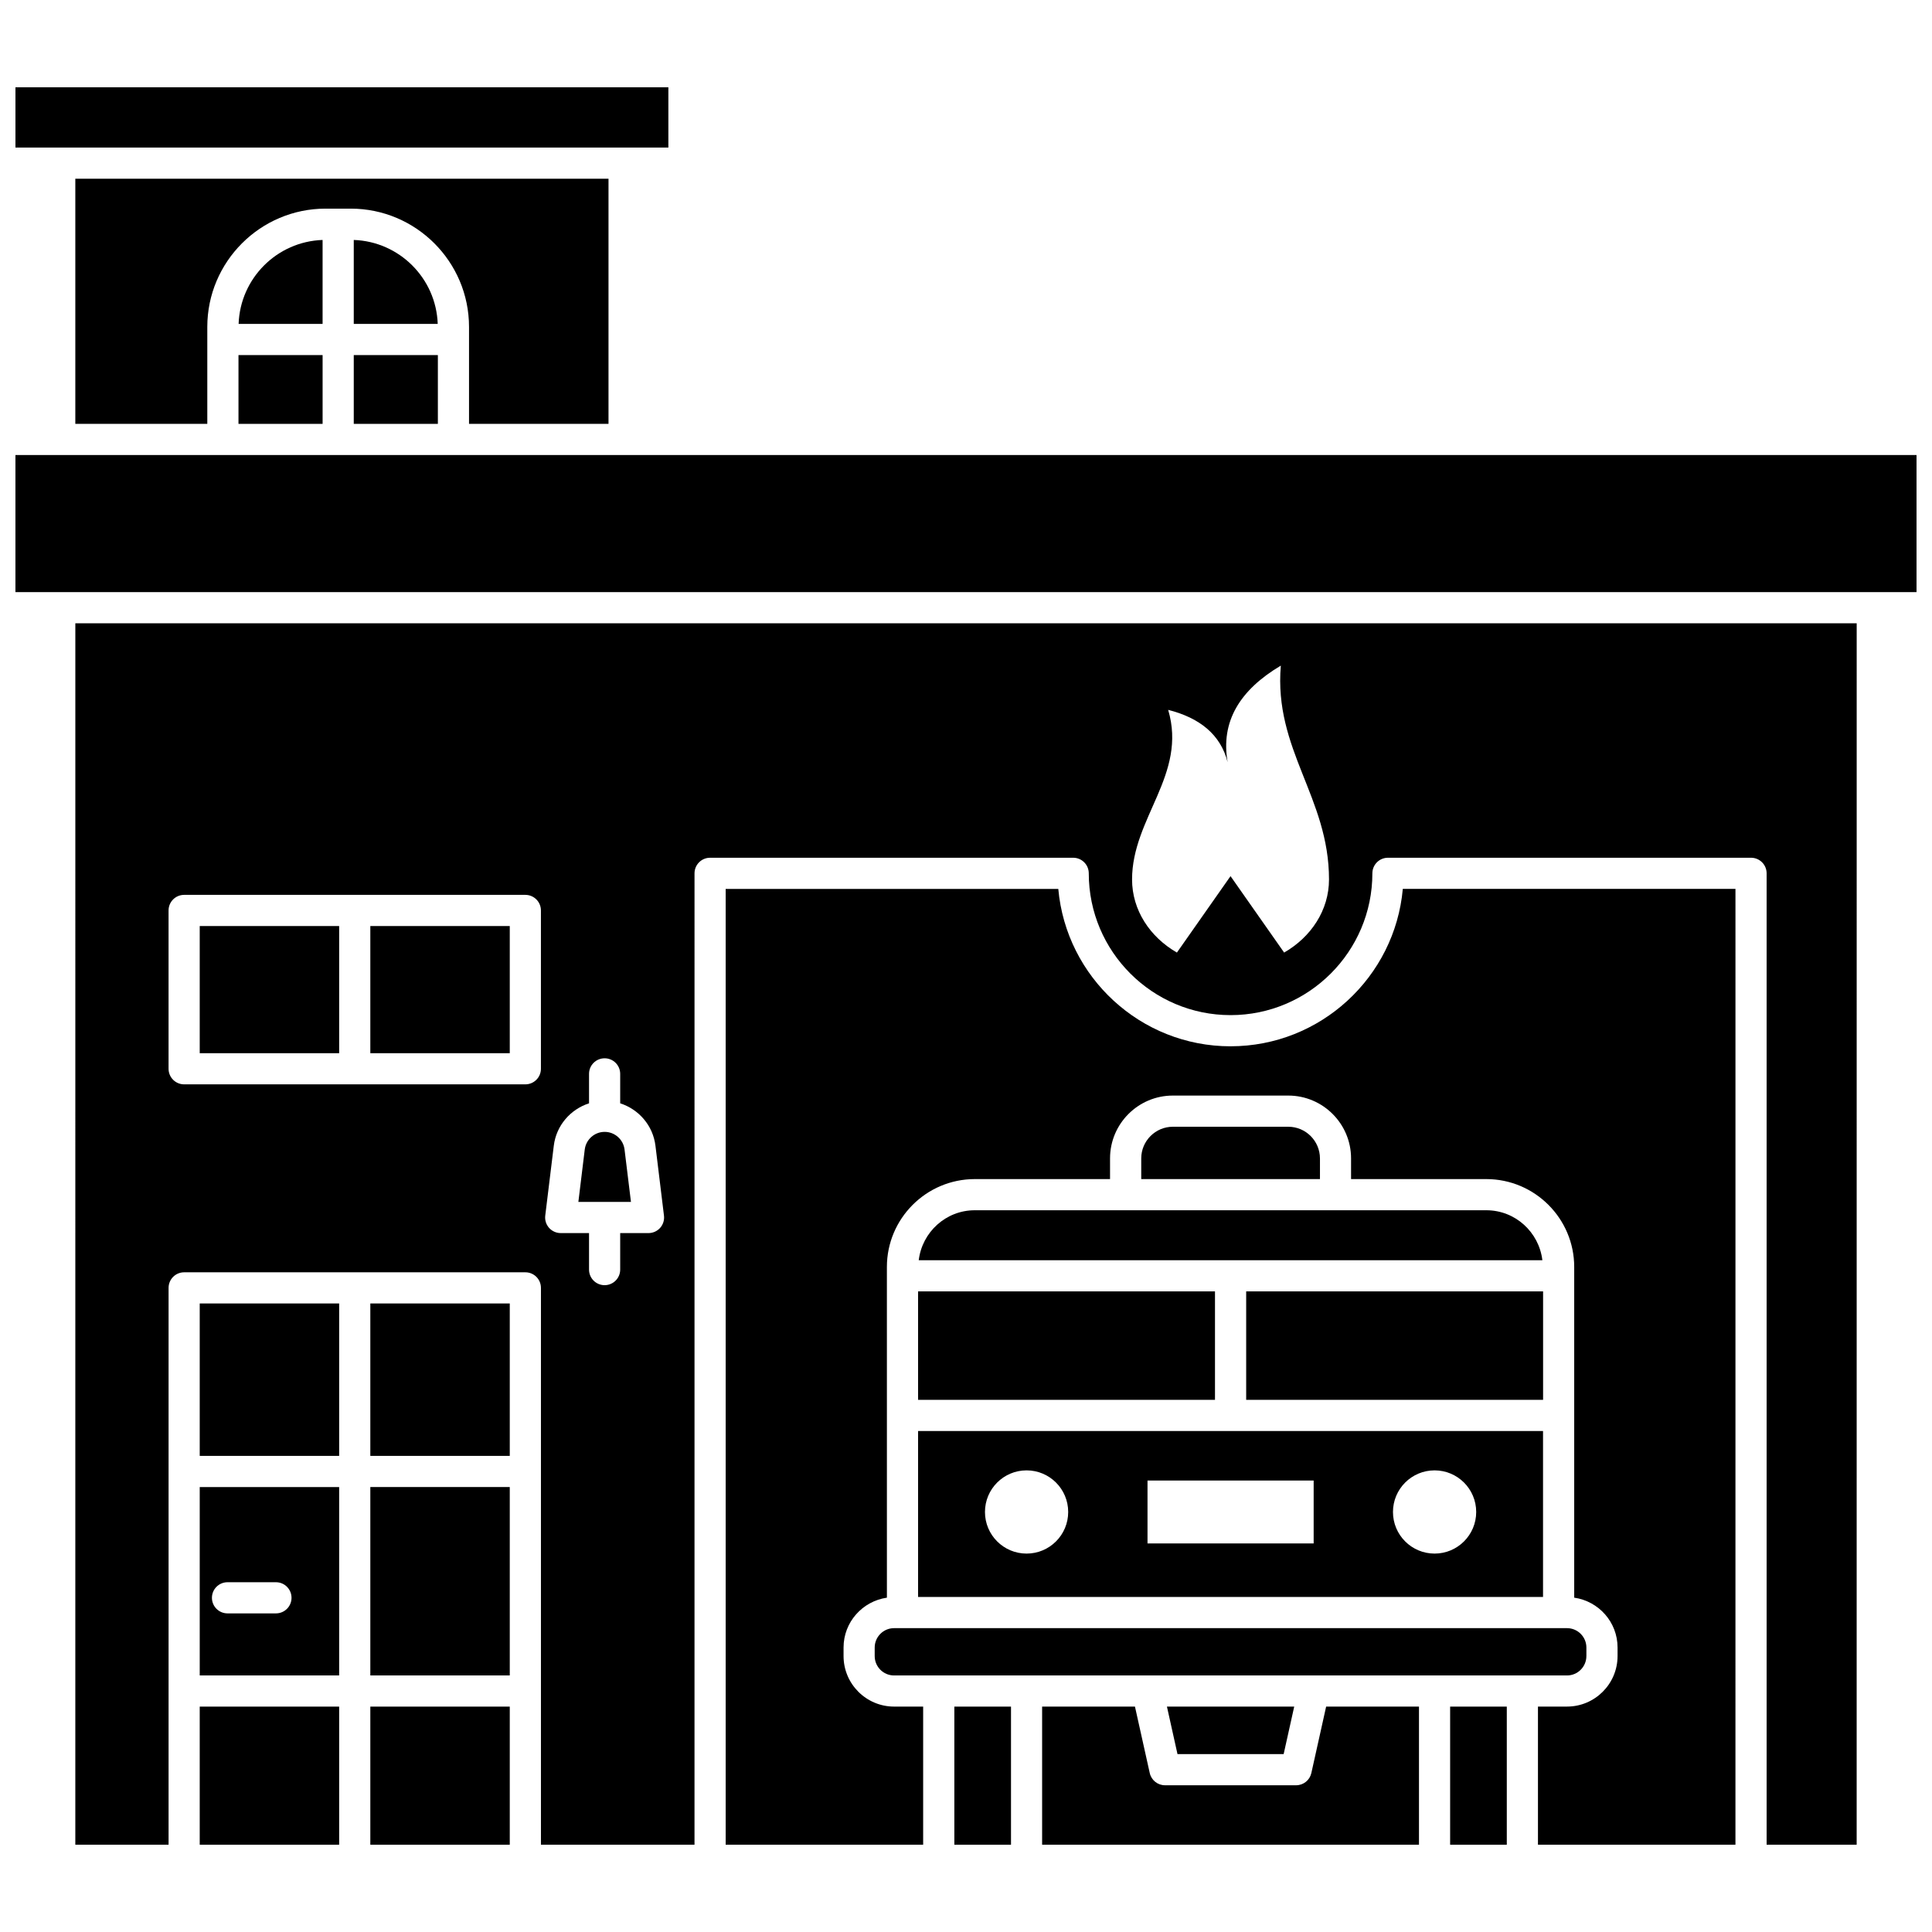
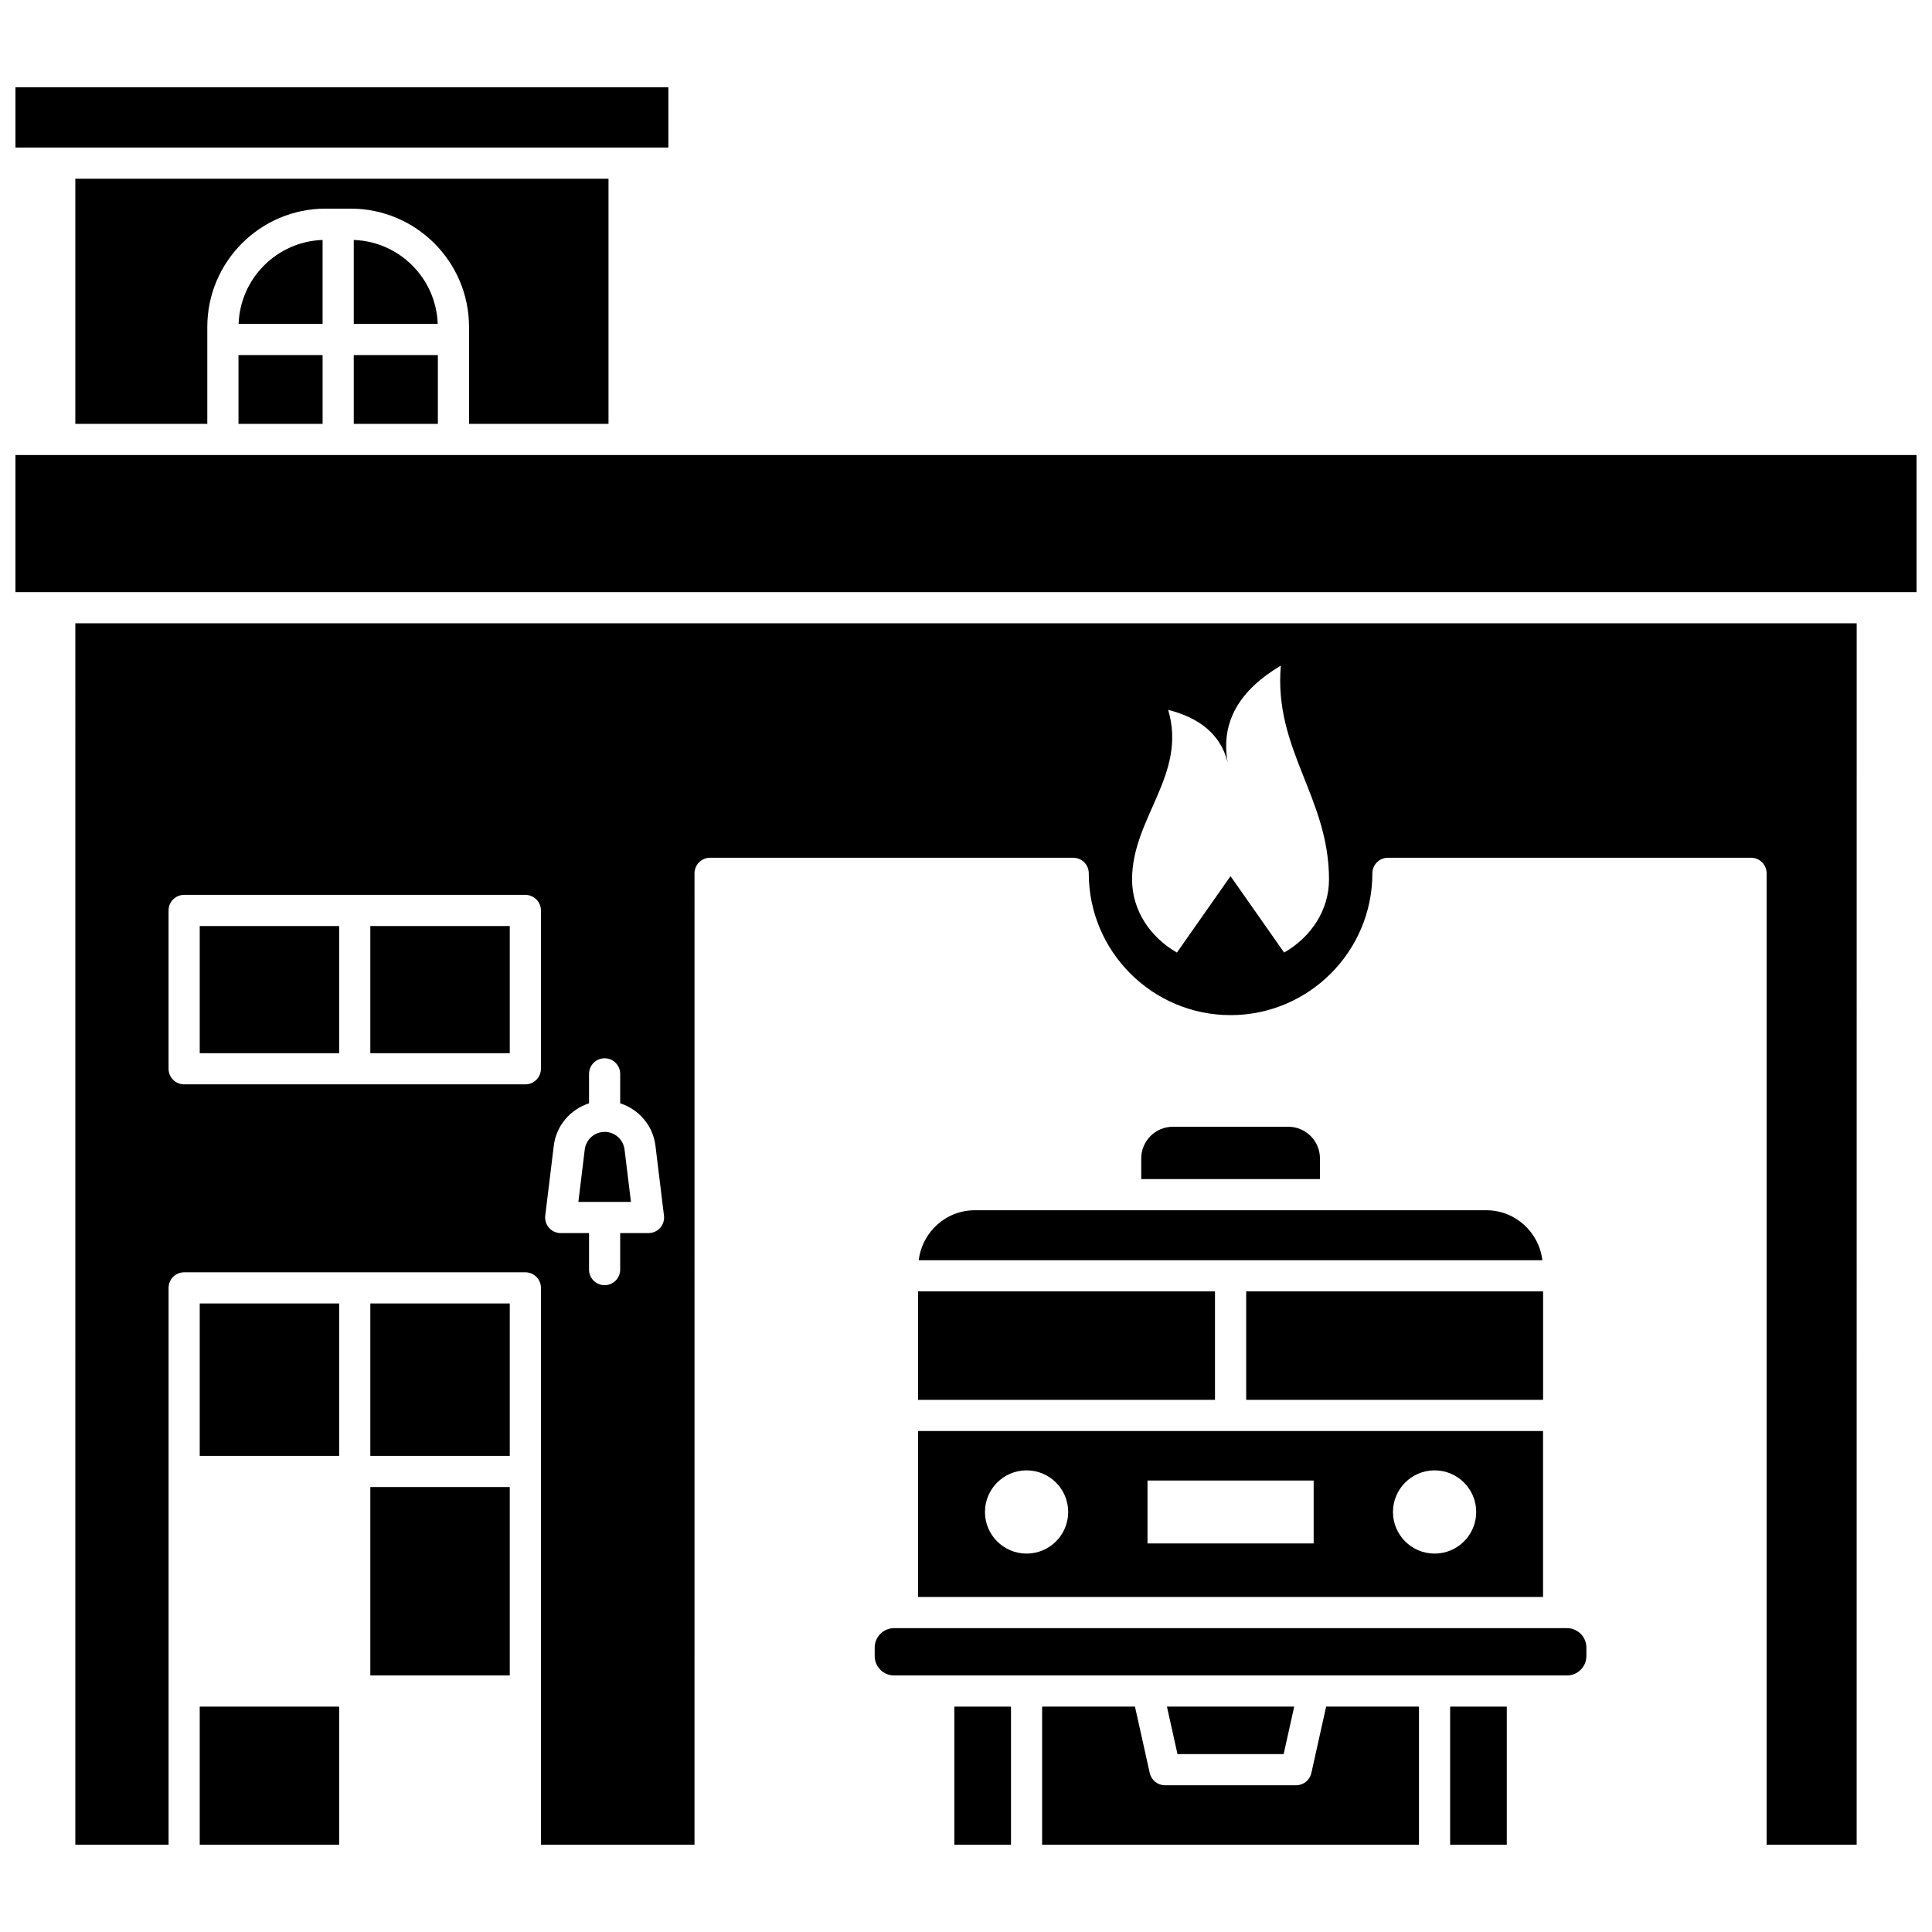
<svg xmlns="http://www.w3.org/2000/svg" width="800px" height="800px" version="1.1" viewBox="144 144 512 512">
  <defs>
    <clipPath id="b">
      <path d="m148.09 167h173.91v17h-173.91z" />
    </clipPath>
    <clipPath id="a">
      <path d="m148.09 264h503.81v37h-503.81z" />
    </clipPath>
  </defs>
  <path d="m242.14 489.43h36.953v40.395h-36.953z" />
-   <path d="m242.14 596.27h36.953v36.605h-36.953z" />
  <path d="m242.14 538.08h36.953v49.926h-36.953z" />
  <path d="m396.91 596.27h15.016v36.605h-15.016z" />
  <path d="m528.3 596.27h15.016v36.605h-15.016z" />
  <path d="m491.52 613.88c-0.426 1.891-2.098 3.234-4.035 3.234h-34.754c-1.938 0-3.609-1.344-4.035-3.234l-3.918-17.609h-24.605v36.605h99.871v-36.605h-24.605z" />
  <path d="m486.98 596.27h-33.73l2.797 12.586h28.133z" />
  <path d="m196.93 596.27h36.949v36.605h-36.949z" />
  <path d="m237.75 238.1h22.289v18.23h-22.289z" />
-   <path d="m196.93 588.01h36.949v-49.926h-36.949zm7.363-24.703h12.836c2.285 0 4.129 1.848 4.129 4.129 0 2.285-1.848 4.129-4.129 4.129h-12.836c-2.285 0-4.129-1.848-4.129-4.129s1.852-4.129 4.129-4.129z" />
  <path d="m305.26 256.33v-64.965h-141.3v64.965h34.977v-25.688c0-17.285 14.062-31.352 31.352-31.352h6.656c17.289 0 31.352 14.066 31.352 31.352v25.688z" />
  <g clip-path="url(#b)">
    <path d="m309.39 183.1h11.734v-15.977h-173.03v15.977z" />
  </g>
  <path d="m237.75 207.59v22.25h22.25c-0.422-12.09-10.156-21.828-22.25-22.25z" />
  <path d="m564.41 582.88v-2.266c0-2.832-2.305-5.137-5.133-5.137h-178.34c-2.832 0-5.133 2.309-5.133 5.137v2.266c0 2.832 2.305 5.133 5.133 5.133h178.34c2.828 0 5.129-2.305 5.129-5.133z" />
  <path d="m229.49 207.59c-12.09 0.418-21.832 10.156-22.254 22.25h22.254z" />
  <path d="m207.2 238.1h22.293v18.23h-22.293z" />
  <path d="m196.93 489.43h36.949v40.395h-36.949z" />
  <path d="m309.51 448.63c-0.328-2.664-2.594-4.672-5.273-4.672-2.68 0-4.945 2.008-5.273 4.672l-1.691 13.891h13.938z" />
-   <path d="m470.11 421.28c-23.883 0-43.559-18.359-45.652-41.707l-88.148-0.004v253.3h52.336v-36.605h-7.703c-7.383 0-13.391-6.008-13.391-13.391v-2.266c0-6.734 5.012-12.27 11.488-13.207l-0.004-87.641c0-12.84 10.449-23.289 23.297-23.289h35.84v-5.488c0-9.18 7.469-16.645 16.645-16.645h30.582c9.18 0 16.645 7.469 16.645 16.645v5.488h35.84c12.844 0 23.297 10.449 23.297 23.289v87.637c6.481 0.934 11.488 6.469 11.488 13.207v2.266c0 7.383-6.008 13.391-13.391 13.391h-7.703v36.605h52.336l0.004-253.3h-88.156c-2.094 23.352-21.766 41.711-45.648 41.711z" />
  <path d="m242.14 389.41h36.953v33.699h-36.953z" />
  <path d="m196.93 389.41h36.949v33.699h-36.949z" />
  <path d="m387.3 567.21h165.62v-43.977h-165.62zm136.88-33.547c6.086 0 11.027 4.934 11.027 11.027 0 6.09-4.934 11.027-11.027 11.027-6.09 0-11.027-4.934-11.027-11.027s4.938-11.027 11.027-11.027zm-76.078 2.688h44.031v16.68h-44.031zm-32.047-2.688c6.086 0 11.027 4.934 11.027 11.027 0 6.09-4.934 11.027-11.027 11.027-6.09 0-11.027-4.934-11.027-11.027s4.941-11.027 11.027-11.027z" />
  <g clip-path="url(#a)">
    <path d="m309.39 264.59h-161.3v36.332h503.81v-36.332z" />
  </g>
  <path d="m163.96 632.87h24.715v-147.57c0-2.285 1.848-4.129 4.129-4.129h90.422c2.285 0 4.129 1.848 4.129 4.129v147.57h40.695l0.004-257.43c0-2.281 1.848-4.129 4.129-4.129h96.223c2.285 0 4.129 1.852 4.129 4.129 0 20.723 16.855 37.578 37.578 37.578 20.723 0 37.578-16.859 37.578-37.578 0-2.281 1.848-4.129 4.129-4.129h96.223c2.285 0 4.129 1.852 4.129 4.129v257.43h23.863l0.008-323.69h-472.08zm289.62-300.75c8.352 2.125 13.875 6.527 15.754 13.859-1.895-10.75 3.234-19.133 14.098-25.582-1.895 22.305 12.77 34.883 12.77 56.672 0 8.117-4.734 15.254-11.891 19.371l-14.207-20.254-14.207 20.254c-7.156-4.117-11.887-11.258-11.887-19.371 0.004-16.363 14.656-27.781 9.57-44.949zm-162.82 115.51c0.652-5.367 4.418-9.652 9.34-11.238v-7.805c0-2.285 1.848-4.129 4.129-4.129 2.285 0 4.129 1.848 4.129 4.129v7.805c4.922 1.582 8.688 5.867 9.344 11.238l2.258 18.52c0.145 1.172-0.223 2.352-1.004 3.238-0.785 0.883-1.91 1.391-3.094 1.391h-7.504v9.676c0 2.285-1.848 4.129-4.129 4.129-2.285 0-4.129-1.848-4.129-4.129v-9.676h-7.504c-1.18 0-2.309-0.508-3.094-1.391-0.781-0.887-1.148-2.066-1.004-3.238zm-102.09-62.352c0-2.281 1.848-4.129 4.129-4.129h90.422c2.285 0 4.129 1.852 4.129 4.129v41.957c0 2.285-1.848 4.129-4.129 4.129h-90.422c-2.285 0-4.129-1.848-4.129-4.129z" />
  <path d="m485.41 442.6h-30.582c-4.625 0-8.387 3.762-8.387 8.387v5.488h47.363v-5.488c-0.008-4.625-3.769-8.387-8.395-8.387z" />
  <path d="m387.3 486.23h78.684v28.742h-78.684z" />
  <path d="m474.25 486.23h78.684v28.742h-78.684z" />
  <path d="m402.33 464.73c-7.68 0-13.957 5.805-14.855 13.242h165.27c-0.895-7.438-7.172-13.242-14.855-13.242z" />
</svg>